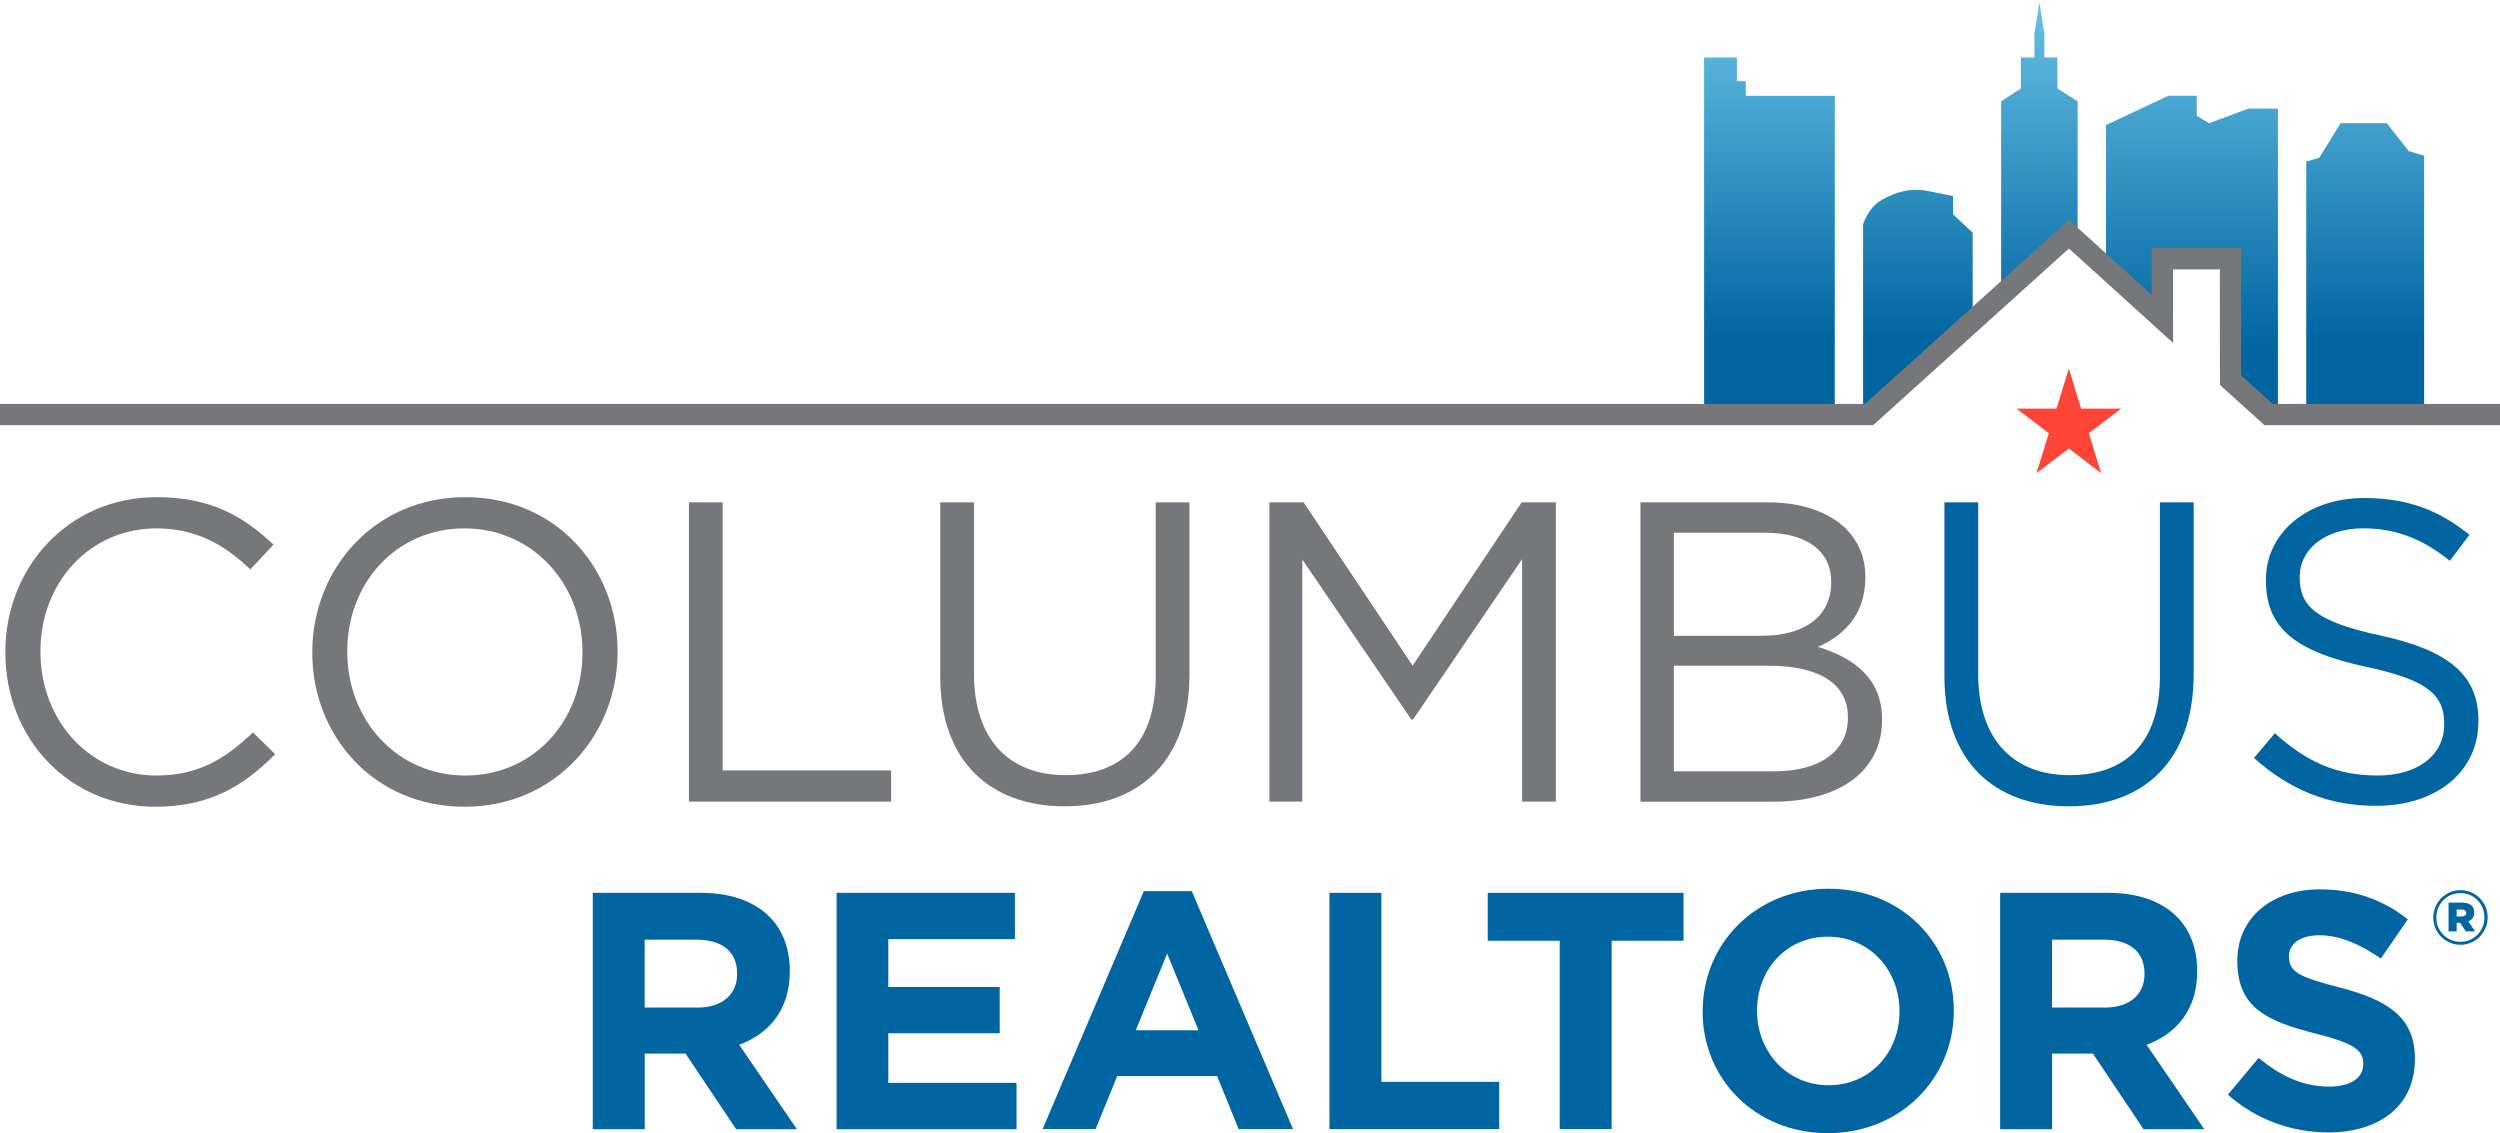
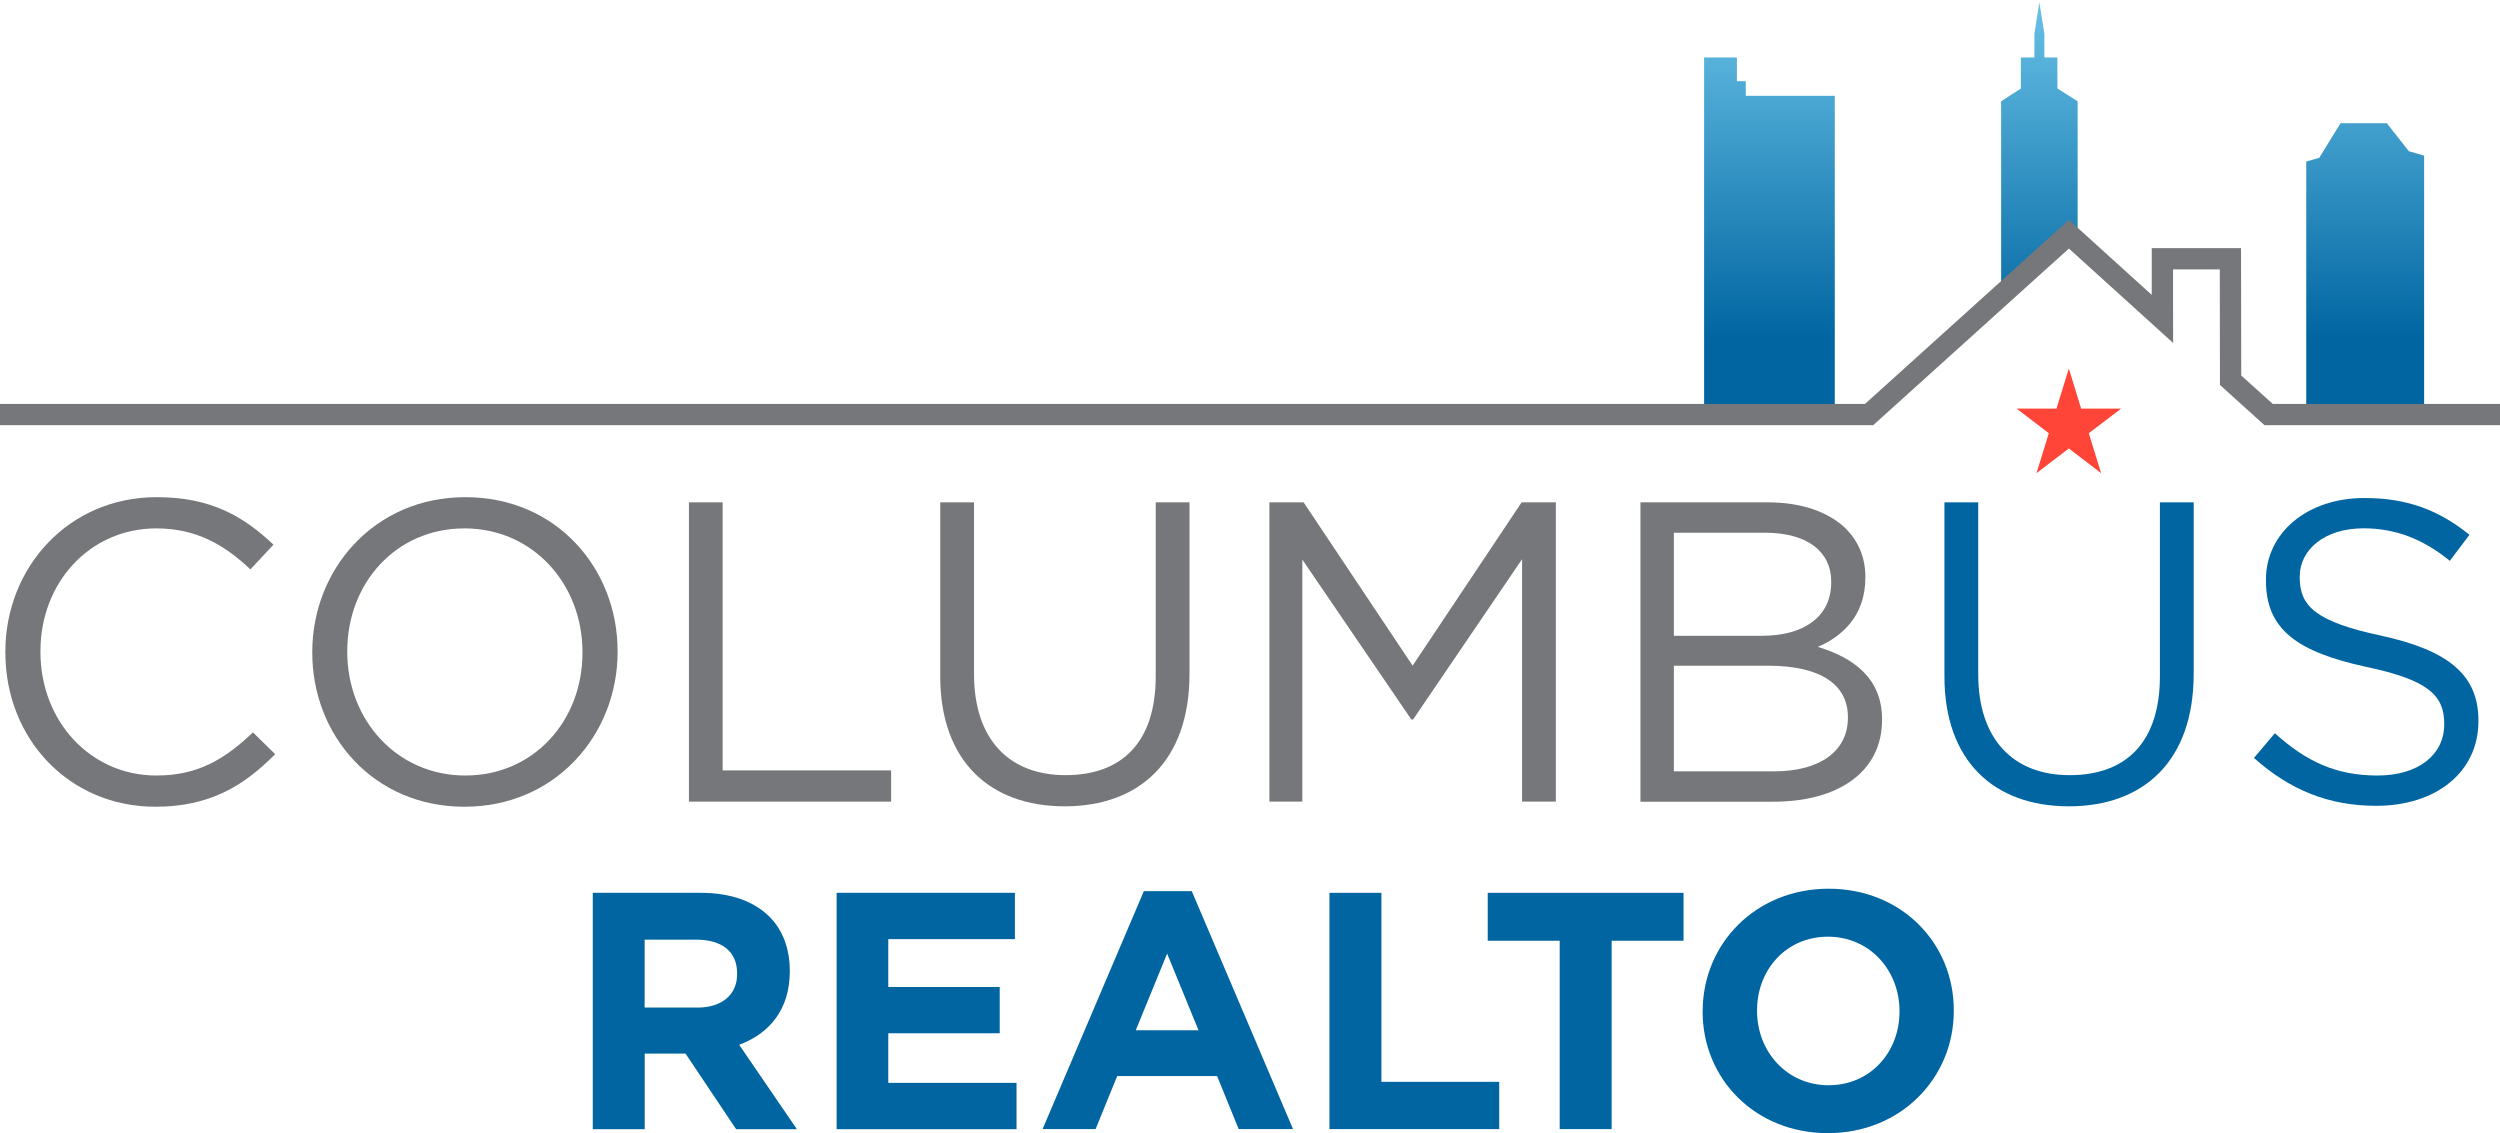
<svg xmlns="http://www.w3.org/2000/svg" xmlns:xlink="http://www.w3.org/1999/xlink" viewBox="0 0 352.25 159.66" id="Layer_1">
  <defs>
    <style>.cls-1{fill:#0065a1;}.cls-2{fill:#ff4438;}.cls-3{fill:#76777a;}.cls-4{fill:url(#New_Gradient_Swatch_1);}.cls-5{fill:url(#New_Gradient_Swatch_1-5);}.cls-6{fill:url(#New_Gradient_Swatch_1-2);}.cls-7{fill:url(#New_Gradient_Swatch_1-3);}.cls-8{fill:url(#New_Gradient_Swatch_1-6);}.cls-9{fill:url(#New_Gradient_Swatch_1-4);}.cls-10{fill:url(#New_Gradient_Swatch_1-7);}</style>
    <linearGradient gradientUnits="userSpaceOnUse" gradientTransform="matrix(1, 0, 0, 1, 0, 0)" y2="55.95" x2="277.96" y1="-3.17" x1="277.96" id="New_Gradient_Swatch_1">
      <stop stop-color="#6bc4e8" offset="0" />
      <stop stop-color="#0065a1" offset=".83" />
    </linearGradient>
    <linearGradient xlink:href="#New_Gradient_Swatch_1" y2="58.05" x2="287.39" y1="-1.05" x1="287.39" id="New_Gradient_Swatch_1-2" />
    <linearGradient xlink:href="#New_Gradient_Swatch_1" y2="57.91" x2="249.31" y1="-1.05" x1="249.31" id="New_Gradient_Swatch_1-3" />
    <linearGradient xlink:href="#New_Gradient_Swatch_1" y2="57.91" x2="270.23" y1="-1.05" x1="270.23" id="New_Gradient_Swatch_1-4" />
    <linearGradient xlink:href="#New_Gradient_Swatch_1" y2="59.54" x2="308.84" y1="-1.58" x1="308.84" id="New_Gradient_Swatch_1-5" />
    <linearGradient xlink:href="#New_Gradient_Swatch_1" y2="57.91" x2="333.26" y1="-1.05" x1="333.26" id="New_Gradient_Swatch_1-6" />
    <linearGradient xlink:href="#New_Gradient_Swatch_1" y2="57.91" x2="287.35" y1="-1.05" x1="287.35" id="New_Gradient_Swatch_1-7" />
  </defs>
  <rect height=".03" y="42.2" x="277.96" class="cls-4" />
  <polygon points="287.38 .09 287.4 .02 287.39 0 287.38 .09" class="cls-6" />
  <g>
    <polygon points="245.98 13.5 245.98 11.44 244.73 11.44 244.73 8.1 240.11 8.1 240.11 57.59 258.52 57.59 258.52 13.5 245.98 13.5" class="cls-7" />
-     <path d="M275.19,30.21v-2.57s-.84-.21-3.51-.72c-2.67-.51-4.6,.19-6.52,1.23-1.92,1.04-2.65,3.46-2.65,3.46v25.97h.64l14.8-13.36v-11.44l-2.76-2.57Z" class="cls-9" />
-     <polygon points="316.79 15.3 311.27 17.36 309.52 16.32 309.52 13.5 305.51 13.5 296.73 17.62 296.73 38.93 303.5 42.17 303.42 35.16 313 35.33 313.5 53.93 320 59.21 320.96 57.59 320.96 15.3 316.79 15.3" class="cls-5" />
    <polygon points="339.4 21.3 336.3 17.36 329.78 17.36 326.78 22.24 324.95 22.76 324.95 57.59 341.56 57.59 341.56 21.93 339.4 21.3" class="cls-8" />
    <polygon points="289.89 12.47 289.88 8.1 288.05 8.1 288.05 8.1 288.05 4.75 287.35 .32 286.65 4.75 286.65 8.1 284.74 8.1 284.74 12.47 281.96 14.27 281.96 40.6 282.92 39.74 287.35 35.74 291.91 31.62 292.74 32.33 292.74 14.27 289.89 12.47" class="cls-10" />
  </g>
  <g>
    <path d="M83.51,125.8h15.22c4.23,0,7.51,1.19,9.7,3.38,1.85,1.85,2.85,4.47,2.85,7.61v.1c0,5.37-2.9,8.75-7.13,10.32l8.13,11.89h-8.56l-7.13-10.65h-5.75v10.65h-7.32v-33.29Zm14.74,16.17c3.57,0,5.61-1.9,5.61-4.71v-.1c0-3.14-2.19-4.76-5.75-4.76h-7.28v9.56h7.42Z" class="cls-1" />
    <path d="M117.89,125.8h25.11v6.52h-17.84v6.75h15.7v6.52h-15.7v6.99h18.07v6.52h-25.35v-33.29Z" class="cls-1" />
    <path d="M161.17,125.56h6.75l14.27,33.53h-7.66l-3.04-7.47h-14.08l-3.04,7.47h-7.47l14.27-33.53Zm7.7,19.6l-4.42-10.8-4.42,10.8h8.85Z" class="cls-1" />
    <path d="M187.32,125.8h7.32v26.63h16.6v6.66h-23.92v-33.29Z" class="cls-1" />
    <path d="M219.75,132.55h-10.13v-6.75h27.59v6.75h-10.13v26.54h-7.32v-26.54Z" class="cls-1" />
    <path d="M239.91,142.54v-.1c0-9.46,7.47-17.22,17.74-17.22s17.64,7.66,17.64,17.12v.1c0,9.46-7.47,17.22-17.74,17.22s-17.65-7.66-17.65-17.12Zm27.73,0v-.1c0-5.71-4.19-10.46-10.08-10.46s-9.99,4.66-9.99,10.37v.1c0,5.71,4.19,10.46,10.08,10.46s9.99-4.66,9.99-10.37Z" class="cls-1" />
-     <path d="M281.81,125.8h15.22c4.23,0,7.51,1.19,9.7,3.38,1.85,1.85,2.85,4.47,2.85,7.61v.1c0,5.37-2.9,8.75-7.13,10.32l8.13,11.89h-8.56l-7.13-10.65h-5.75v10.65h-7.32v-33.29Zm14.74,16.17c3.57,0,5.61-1.9,5.61-4.71v-.1c0-3.14-2.19-4.76-5.75-4.76h-7.28v9.56h7.42Z" class="cls-1" />
-     <path d="M313.91,154.24l4.33-5.18c3,2.47,6.14,4.04,9.94,4.04,3,0,4.8-1.19,4.8-3.14v-.1c0-1.85-1.14-2.81-6.71-4.23-6.71-1.71-11.03-3.57-11.03-10.18v-.1c0-6.04,4.85-10.04,11.65-10.04,4.85,0,8.99,1.52,12.37,4.23l-3.8,5.52c-2.95-2.05-5.85-3.28-8.66-3.28s-4.28,1.28-4.28,2.9v.09c0,2.19,1.43,2.9,7.18,4.38,6.75,1.76,10.56,4.19,10.56,9.99v.1c0,6.61-5.04,10.32-12.22,10.32-5.04,0-10.13-1.76-14.13-5.33Z" class="cls-1" />
-     <path d="M342.85,129.29v-.02c0-2.09,1.69-3.85,3.83-3.85s3.83,1.74,3.83,3.83v.02c0,2.09-1.69,3.85-3.83,3.85s-3.83-1.74-3.83-3.83Zm7.21-.02v-.02c0-1.87-1.45-3.41-3.39-3.41s-3.39,1.56-3.39,3.43v.02c0,1.87,1.45,3.41,3.39,3.41s3.39-1.56,3.39-3.43Zm-5.06-2.09h1.93c.99,0,1.69,.42,1.69,1.36,0,.64-.33,1.08-.84,1.28l.97,1.41h-1.32l-.81-1.21h-.48v1.21h-1.14v-4.05Zm1.87,1.94c.4,0,.62-.2,.62-.48,0-.31-.22-.48-.62-.48h-.73v.97h.73Z" class="cls-1" />
  </g>
  <g>
    <path d="M.75,91.98v-.12c0-11.93,8.92-21.81,21.33-21.81,7.65,0,12.23,2.71,16.45,6.69l-3.25,3.49c-3.55-3.37-7.53-5.78-13.25-5.78-9.34,0-16.33,7.59-16.33,17.29v.12c0,9.76,7.05,17.41,16.33,17.41,5.78,0,9.58-2.23,13.61-6.08l3.13,3.07c-4.4,4.46-9.22,7.41-16.87,7.41-12.17,0-21.14-9.58-21.14-21.69Z" class="cls-3" />
    <path d="M44,91.98v-.12c0-11.63,8.73-21.81,21.57-21.81s21.45,10.06,21.45,21.69v.12c0,11.63-8.73,21.81-21.57,21.81s-21.45-10.06-21.45-21.69Zm38.07,0v-.12c0-9.58-6.99-17.41-16.63-17.41s-16.51,7.71-16.51,17.29v.12c0,9.58,6.99,17.41,16.63,17.41s16.51-7.71,16.51-17.29Z" class="cls-3" />
    <path d="M97.06,70.78h4.76v37.77h23.74v4.4h-28.49v-42.17Z" class="cls-3" />
    <path d="M132.48,95.3v-24.52h4.76v24.22c0,9.1,4.88,14.22,12.89,14.22s12.71-4.7,12.71-13.92v-24.52h4.76v24.16c0,12.29-7.05,18.67-17.59,18.67s-17.53-6.39-17.53-18.31Z" class="cls-3" />
    <path d="M178.86,70.78h4.82l15.36,23.01,15.36-23.01h4.82v42.17h-4.76v-34.16l-15.36,22.59h-.24l-15.36-22.53v34.1h-4.64v-42.17Z" class="cls-3" />
    <path d="M231.15,70.78h17.95c4.82,0,8.61,1.39,11.02,3.74,1.75,1.81,2.71,4.04,2.71,6.75v.12c0,5.48-3.37,8.31-6.69,9.76,5,1.51,9.04,4.4,9.04,10.18v.12c0,7.23-6.08,11.51-15.3,11.51h-18.74v-42.17Zm26.87,11.15c0-4.16-3.31-6.87-9.34-6.87h-12.83v14.52h12.47c5.72,0,9.7-2.59,9.7-7.53v-.12Zm-8.86,11.87h-13.31v14.88h14.16c6.39,0,10.36-2.83,10.36-7.53v-.12c0-4.58-3.86-7.23-11.2-7.23Z" class="cls-3" />
    <path d="M273.97,95.3v-24.52h4.76v24.22c0,9.1,4.88,14.22,12.89,14.22s12.71-4.7,12.71-13.92v-24.52h4.76v24.16c0,12.29-7.05,18.67-17.59,18.67s-17.53-6.39-17.53-18.31Z" class="cls-1" />
    <path d="M317.58,106.8l2.95-3.49c4.4,3.98,8.61,5.96,14.46,5.96s9.4-3.01,9.4-7.17v-.12c0-3.92-2.11-6.15-10.96-8.01-9.7-2.11-14.16-5.24-14.16-12.17v-.12c0-6.63,5.84-11.51,13.86-11.51,6.14,0,10.54,1.75,14.82,5.18l-2.77,3.67c-3.91-3.19-7.83-4.58-12.17-4.58-5.48,0-8.98,3.01-8.98,6.81v.12c0,3.98,2.17,6.21,11.45,8.19,9.4,2.05,13.73,5.48,13.73,11.93v.12c0,7.23-6.02,11.93-14.4,11.93-6.69,0-12.17-2.23-17.23-6.75Z" class="cls-1" />
  </g>
  <polygon points="352.25 59.91 319.07 59.91 312.79 54.24 312.77 37.96 306.18 37.96 306.19 48.32 291.51 35.02 263.93 59.91 0 59.91 0 56.91 262.78 56.91 291.51 30.98 303.18 41.55 303.18 34.96 315.76 34.96 315.79 52.91 320.23 56.91 352.25 56.91 352.25 59.91" class="cls-3" />
  <polygon points="291.5 51.93 293.23 57.57 298.87 57.57 294.31 61.04 296.05 66.67 291.5 63.19 286.94 66.67 288.68 61.04 284.13 57.57 289.76 57.57 291.5 51.93" class="cls-2" />
</svg>